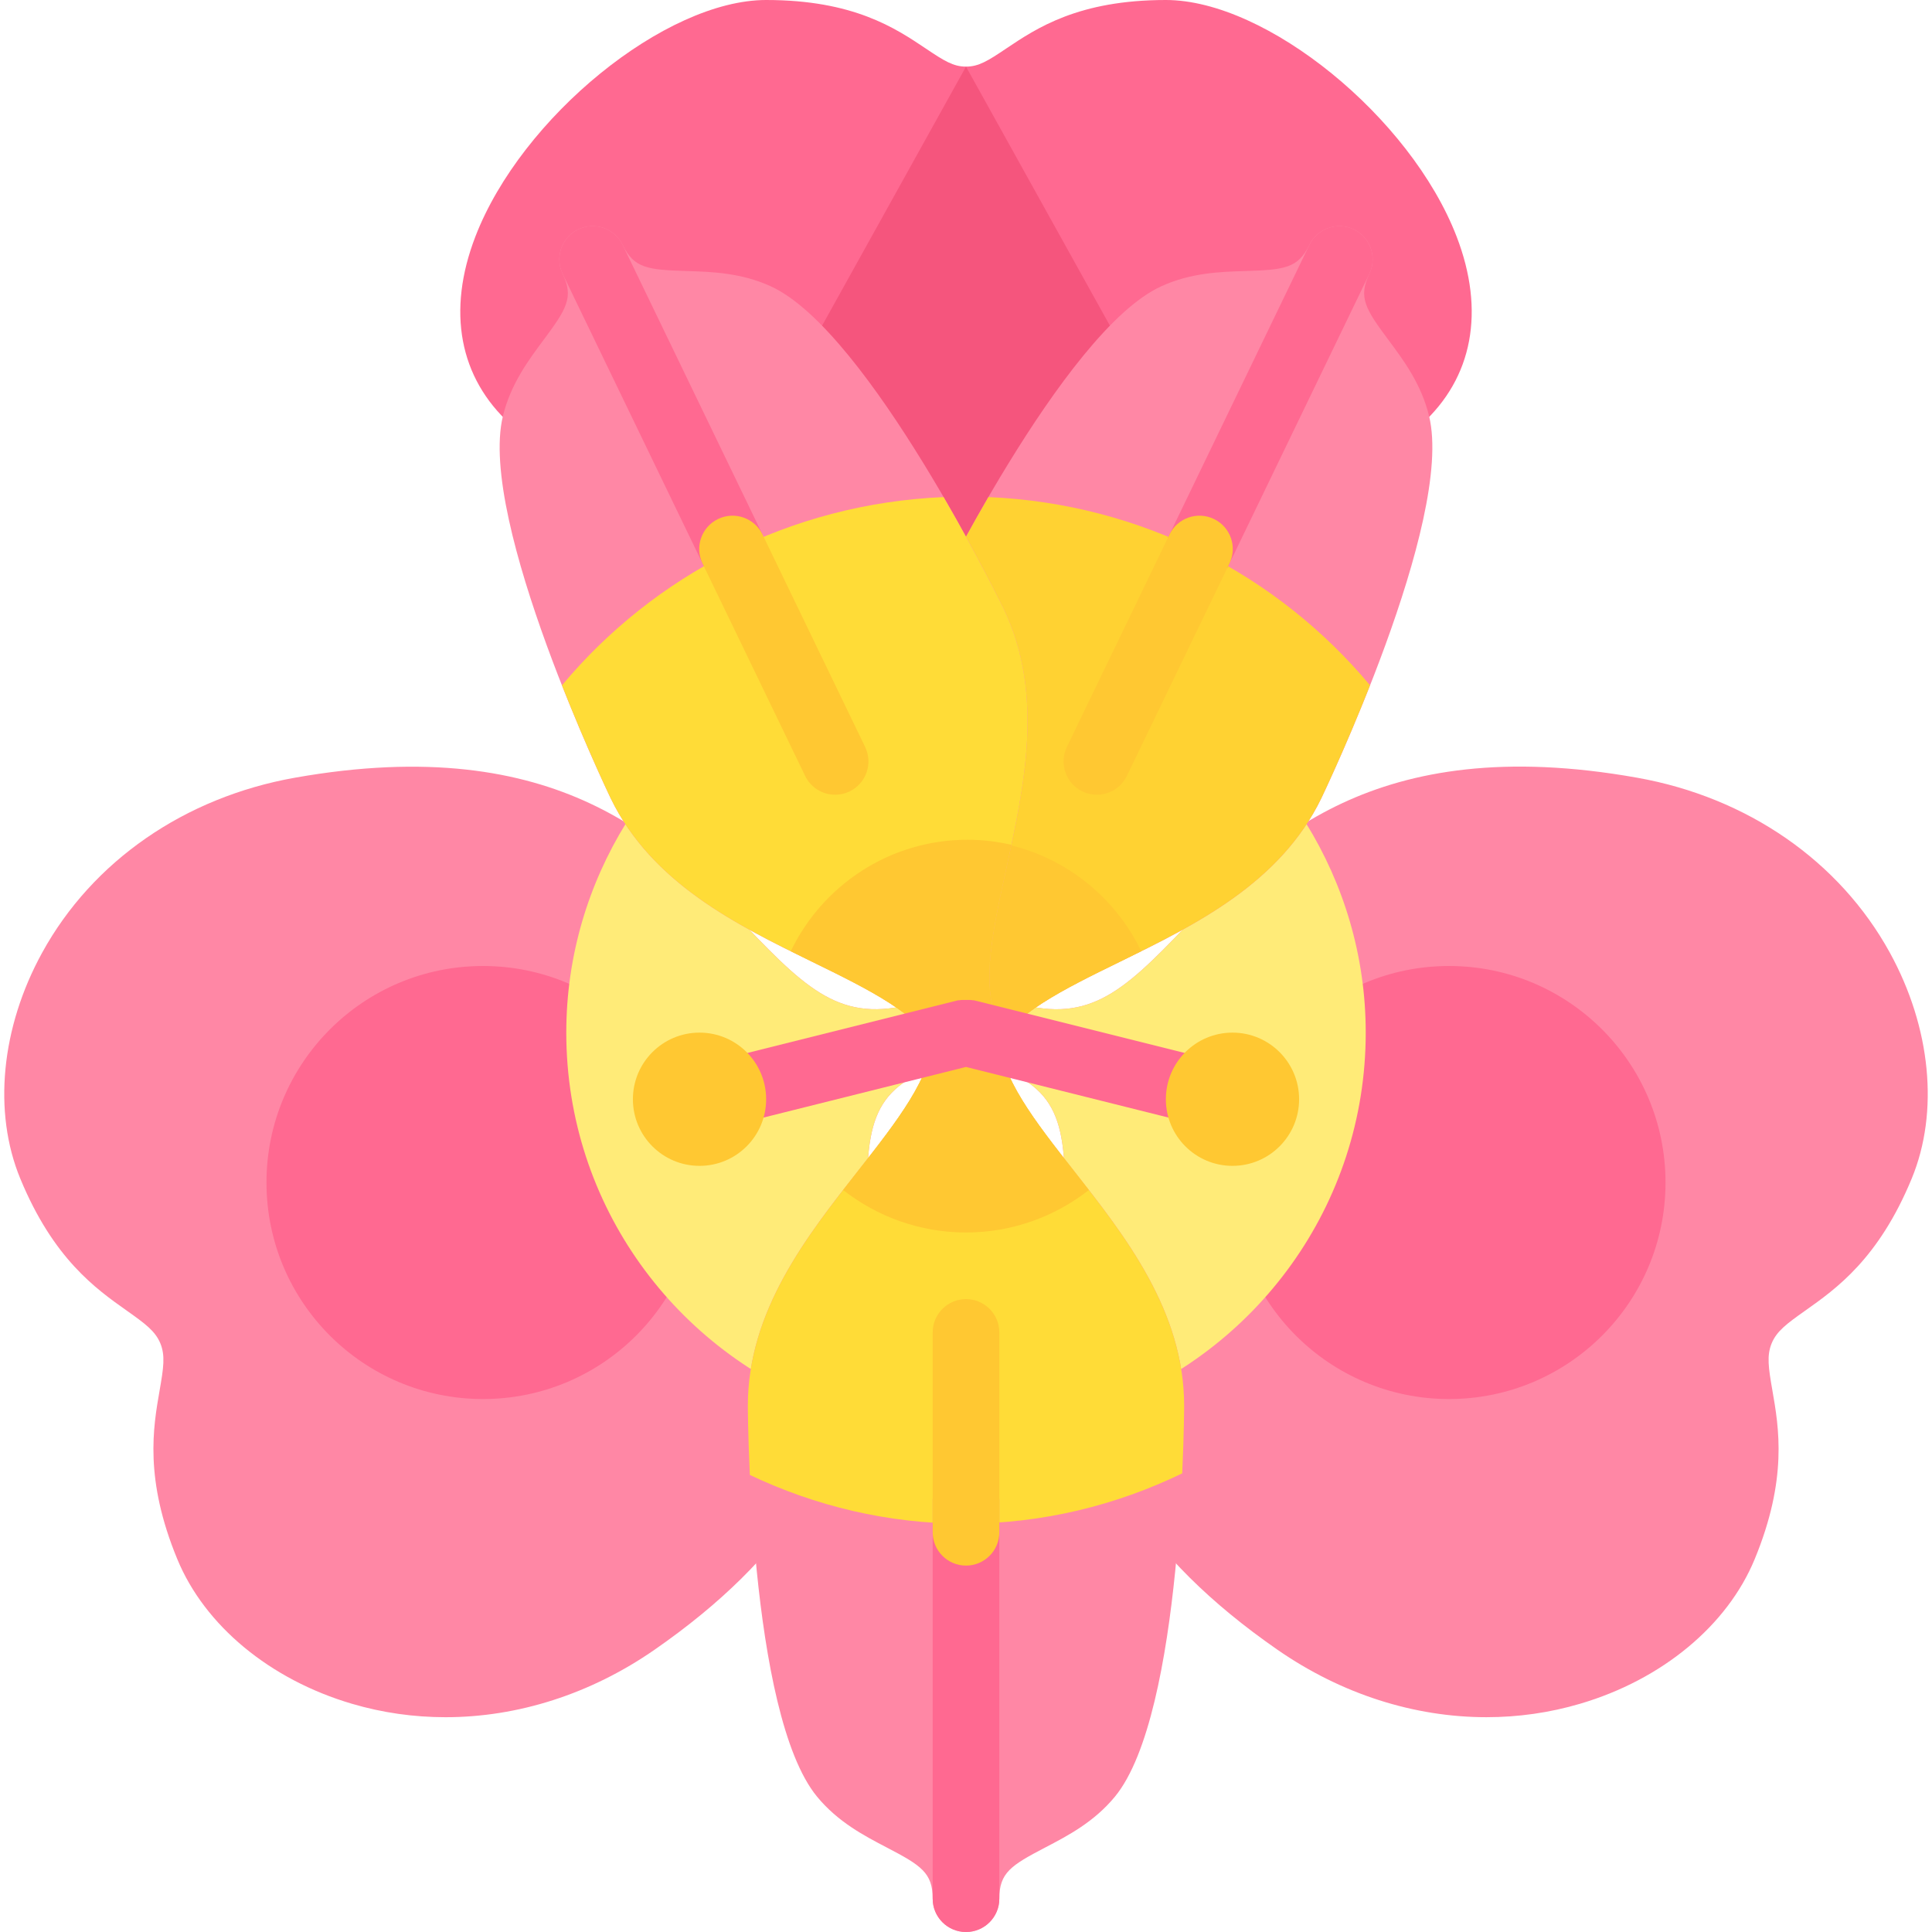
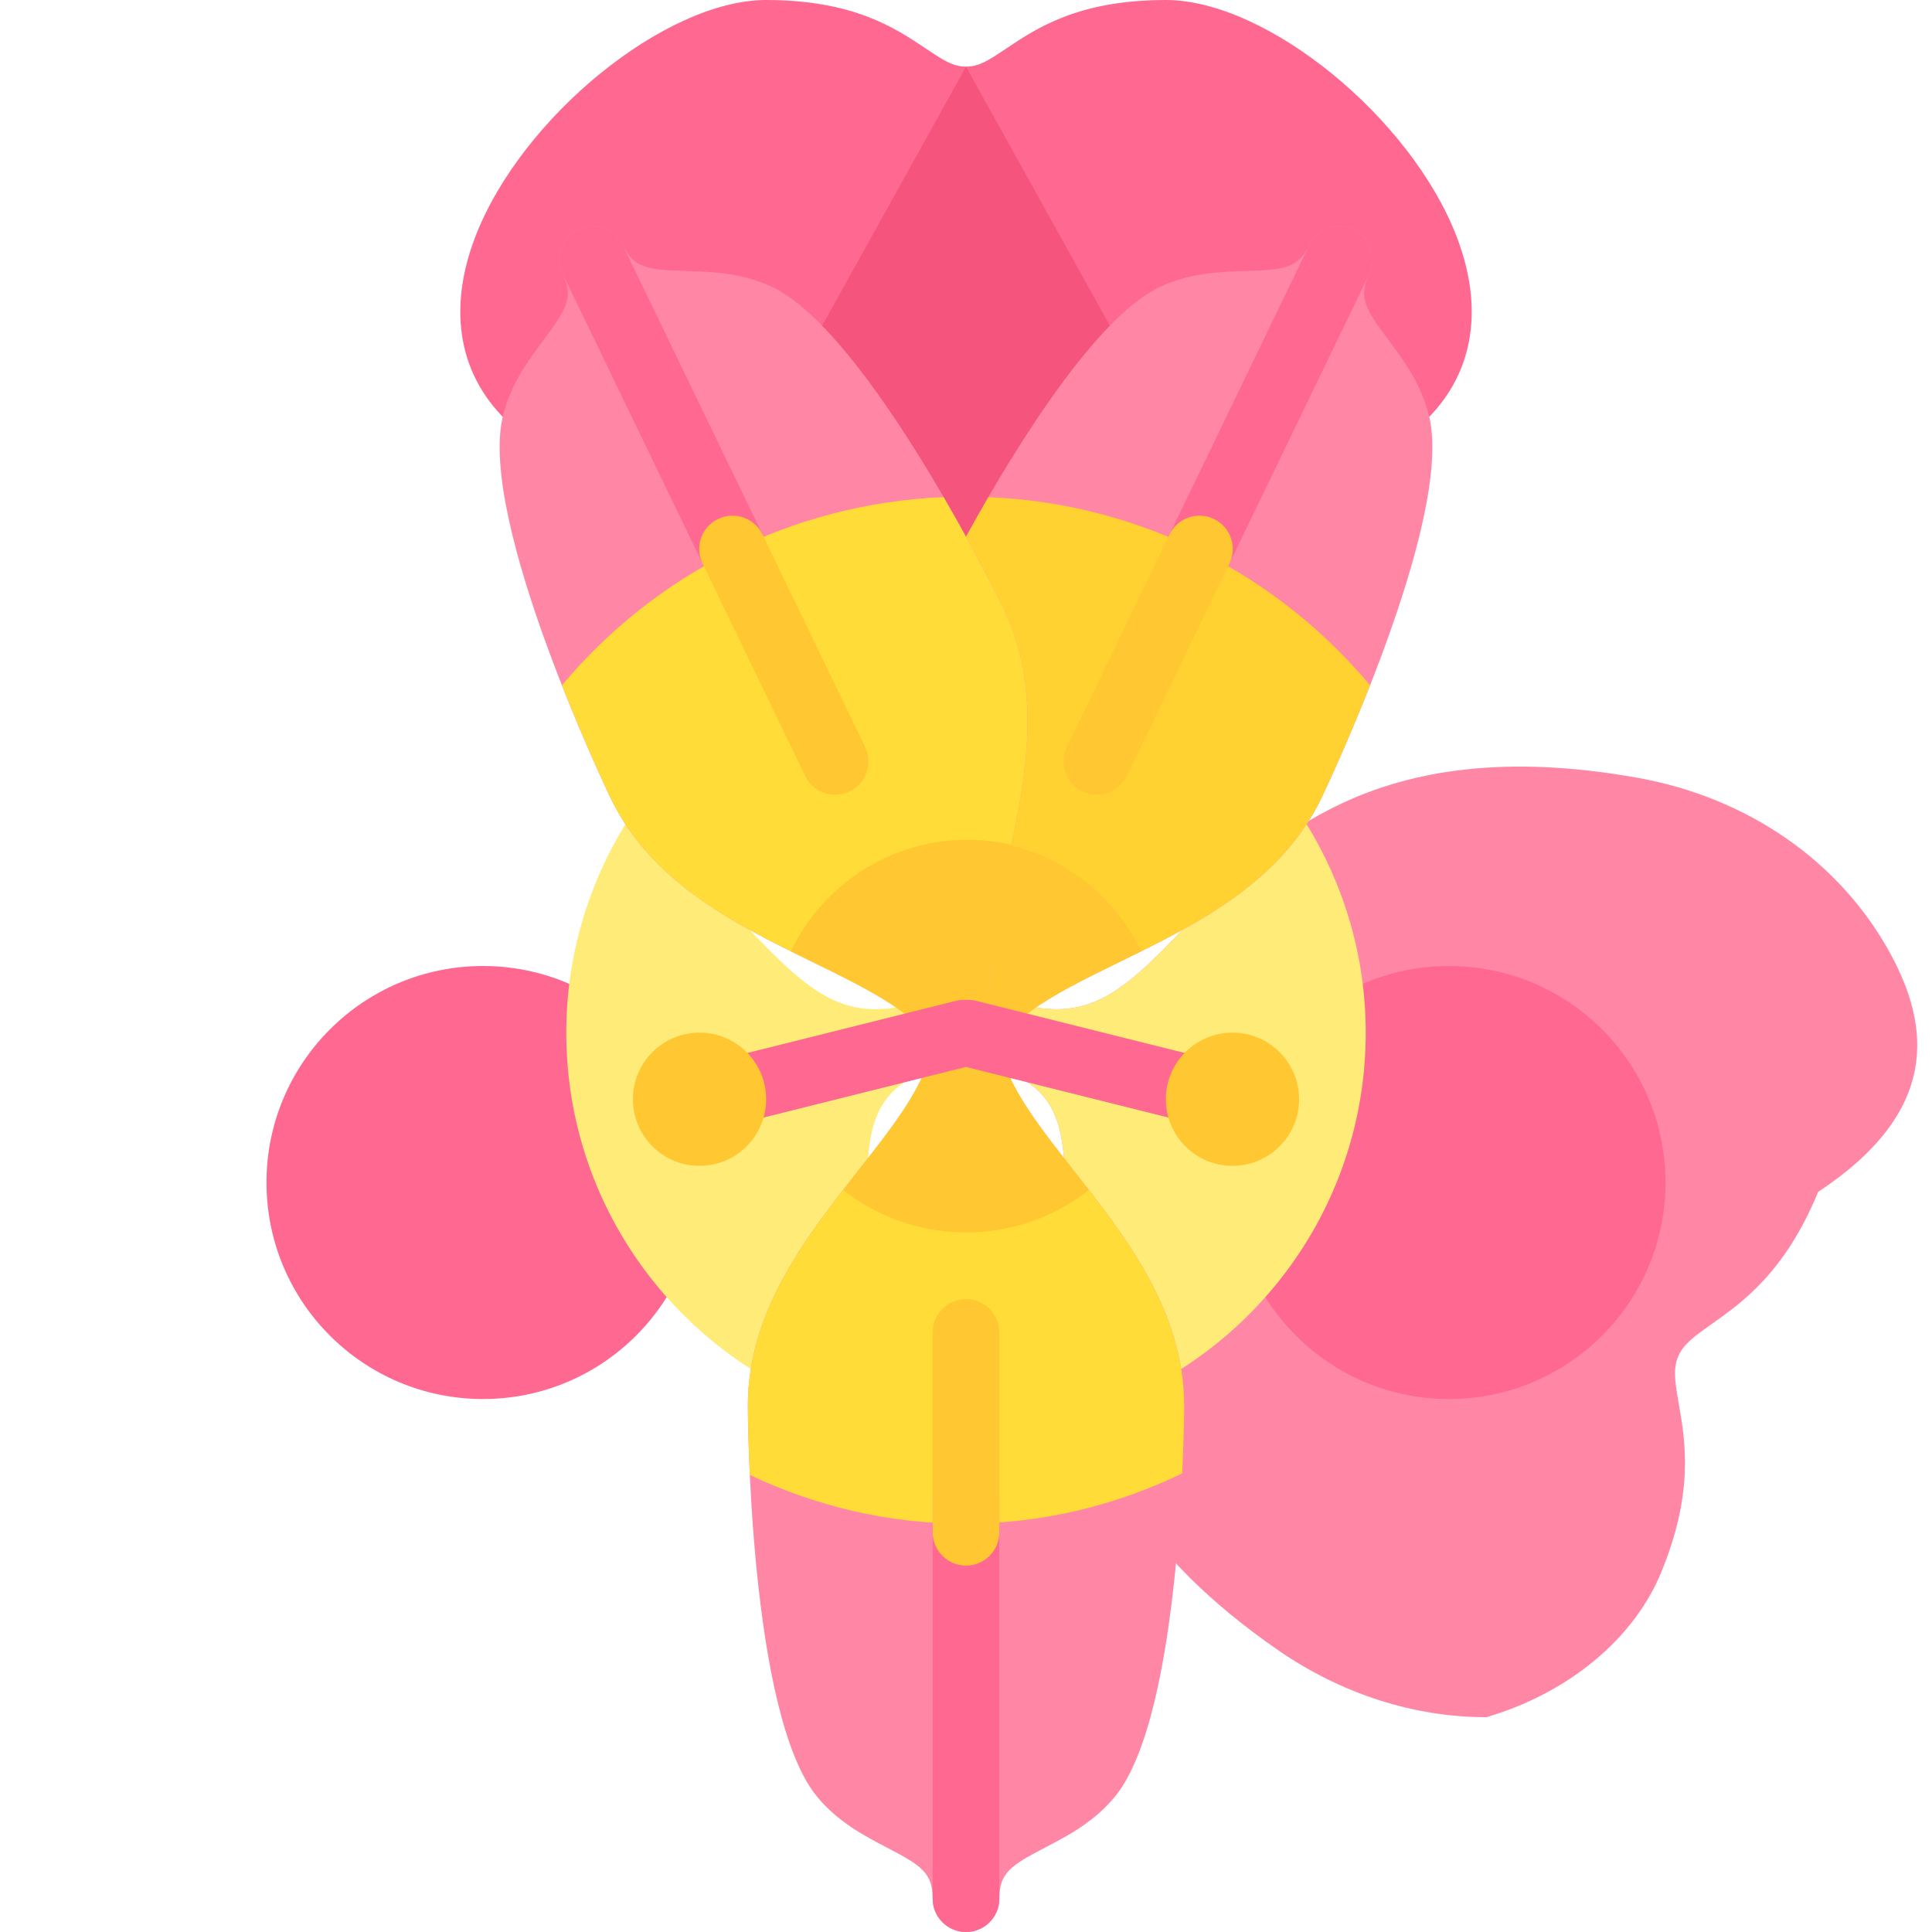
<svg xmlns="http://www.w3.org/2000/svg" version="1.1" id="Layer_1" x="0px" y="0px" viewBox="0 0 512 512" style="enable-background:new 0 0 512 512;" xml:space="preserve">
-   <path style="fill:#FF87A5;" d="M500.832,252.474c-13.332-24.285-37.759-41.19-67.012-46.379  c-70.078-12.483-98.646,17.508-119.513,39.353c-17.173,17.974-26.323,26.336-46.763,19.81c-0.004-0.009-0.009-0.009-0.013-0.009  h-0.013c-4.681-1.517-9.612,1.078-11.095,5.707c-1.487,4.647,1.065,9.612,5.703,11.104c19.901,6.397,20.5,16.905,20.025,42.189  l-0.09,5.181c-0.009,0.733,0.07,1.449,0.237,2.155l14.94,63.009c0.228,0.966,0.617,1.879,1.146,2.707  c9.233,14.492,22.354,27.534,40.108,39.862c16.983,11.794,36.298,17.913,55.435,17.913c8.375,0,16.715-1.173,24.806-3.561  c21.72-6.397,39.026-20.724,46.284-38.336c8.776-21.276,6.405-34.854,4.672-44.776c-1.035-5.922-1.513-9.164-0.185-12.396  c1.332-3.224,3.957-5.181,8.871-8.655c8.224-5.811,19.487-13.768,28.263-35.052C513.902,294.689,511.733,272.328,500.832,252.474z" />
+   <path style="fill:#FF87A5;" d="M500.832,252.474c-13.332-24.285-37.759-41.19-67.012-46.379  c-70.078-12.483-98.646,17.508-119.513,39.353c-17.173,17.974-26.323,26.336-46.763,19.81c-0.004-0.009-0.009-0.009-0.013-0.009  h-0.013c-4.681-1.517-9.612,1.078-11.095,5.707c-1.487,4.647,1.065,9.612,5.703,11.104c19.901,6.397,20.5,16.905,20.025,42.189  l-0.09,5.181c-0.009,0.733,0.07,1.449,0.237,2.155l14.94,63.009c0.228,0.966,0.617,1.879,1.146,2.707  c9.233,14.492,22.354,27.534,40.108,39.862c16.983,11.794,36.298,17.913,55.435,17.913c21.72-6.397,39.026-20.724,46.284-38.336c8.776-21.276,6.405-34.854,4.672-44.776c-1.035-5.922-1.513-9.164-0.185-12.396  c1.332-3.224,3.957-5.181,8.871-8.655c8.224-5.811,19.487-13.768,28.263-35.052C513.902,294.689,511.733,272.328,500.832,252.474z" />
  <path style="fill:#FF6991;" d="M386.013,62.673C373.811,31.043,335.647,0,308.966,0c-23.147,0-34.246,7.448-42.349,12.888  c-4.793,3.224-7.245,4.767-10.616,4.767c-3.371,0-5.823-1.543-10.616-4.767C237.28,7.448,226.182,0,203.035,0  c-26.681,0-64.845,31.043-77.047,62.673c-7.616,19.758-4.306,37.448,9.327,49.802c0.401,0.362,0.836,0.69,1.302,0.974  l114.759,70.621c1.418,0.871,3.021,1.311,4.625,1.311c1.603,0,3.207-0.439,4.625-1.311l114.759-70.621  c0.466-0.285,0.9-0.612,1.302-0.974C390.32,100.12,393.63,82.431,386.013,62.673z" />
  <polygon style="fill:#F5557D;" points="256,17.655 211.862,97.103 256,150.069 300.138,97.103 " />
-   <path style="fill:#FF87A5;" d="M255.578,270.957c-1.483-4.638-6.465-7.233-11.095-5.707c-20.423,6.526-29.608-1.818-46.788-19.801  c-20.871-21.854-49.465-51.758-119.513-39.353c-29.255,5.19-53.681,22.094-67.012,46.379C0.267,272.328-1.901,294.69,5.362,312.311  c8.776,21.276,20.039,29.233,28.263,35.043c4.914,3.474,7.539,5.431,8.871,8.655c1.327,3.233,0.85,6.474-0.185,12.396  c-1.732,9.922-4.104,23.5,4.672,44.776c7.258,17.612,24.565,31.939,46.284,38.336c8.09,2.388,16.431,3.561,24.806,3.561  c19.134,0,38.453-6.121,55.435-17.913c17.44-12.113,30.397-24.897,39.616-39.086c0.526-0.819,0.918-1.707,1.155-2.646l15.423-61.138  c0.181-0.724,0.271-1.465,0.267-2.216c-0.018-2.664-0.07-5.276-0.116-7.828c-0.479-25.267,0.116-35.785,19.987-42.182  c0.009,0,0.013,0,0.022-0.009h0.009C254.513,280.569,257.065,275.604,255.578,270.957z" />
  <g>
    <circle style="fill:#FF6991;" cx="128" cy="313.379" r="57.379" />
    <circle style="fill:#FF6991;" cx="384" cy="313.379" r="57.379" />
  </g>
  <g>
    <path style="fill:#FFEB78;" d="M244.483,265.25c-20.423,6.526-29.608-1.818-46.788-19.801c-8.52-8.92-18.39-19.147-31.778-27.326   c-9.985,16.16-15.847,35.139-15.847,55.532c0,45.807,29.131,84.71,69.834,99.486l9.8-38.848c0.181-0.724,0.271-1.465,0.267-2.216   c-0.018-2.664-0.07-5.276-0.116-7.828c-0.479-25.267,0.116-35.785,19.987-42.182c0.009,0,0.013,0,0.022-0.009h0.009   c4.642-1.492,7.194-6.457,5.707-11.104C254.095,266.319,249.113,263.724,244.483,265.25z" />
    <path style="fill:#FFEB78;" d="M314.307,245.448c-17.173,17.974-26.323,26.336-46.763,19.81c-0.004-0.009-0.009-0.009-0.013-0.009   h-0.013c-4.681-1.517-9.612,1.078-11.095,5.707c-1.487,4.647,1.065,9.612,5.703,11.104c19.901,6.397,20.5,16.905,20.025,42.189   l-0.09,5.181c-0.009,0.733,0.07,1.449,0.237,2.155l9.848,41.537c40.679-14.79,69.786-53.678,69.786-99.467   c0-20.401-5.866-39.386-15.859-55.552C332.689,226.293,322.824,236.531,314.307,245.448z" />
  </g>
  <path style="fill:#FF87A5;" d="M284.487,310.146c-10.108-12.862-19.659-25.017-19.659-35.569c0-4.879-3.953-8.828-8.828-8.828  s-8.828,3.948-8.828,8.828c0,10.552-9.551,22.707-19.663,35.569c-13.746,17.483-29.323,37.302-29.323,62.406  c0,0.81,0.211,81.551,18.34,103.577c5.547,6.733,12.431,10.319,18.5,13.492c9.025,4.706,12.146,6.68,12.146,13.551  c0,4.879,3.953,8.828,8.828,8.828s8.828-3.948,8.828-8.828c0-6.871,3.121-8.845,12.142-13.551c6.073-3.172,12.952-6.759,18.5-13.492  c18.13-22.026,18.34-102.767,18.34-103.577C313.811,347.448,298.233,327.629,284.487,310.146z" />
  <path style="fill:#FFDC37;" d="M264.828,274.578c0-4.879-3.953-8.828-8.828-8.828s-8.828,3.948-8.828,8.828  c0,10.552-9.551,22.707-19.663,35.569c-13.746,17.483-29.323,37.302-29.323,62.406c0,0.241,0.03,7.615,0.531,18.318  c17.257,8.2,36.484,12.922,56.862,12.922c20.715,0,40.245-4.878,57.72-13.336c0.481-10.47,0.513-17.667,0.513-17.906  c0-25.103-15.577-44.922-29.323-62.406C274.379,297.284,264.828,285.129,264.828,274.578z" />
  <path style="fill:#FFC832;" d="M256,326.621c12.292,0,23.575-4.225,32.563-11.251c-1.364-1.759-2.731-3.512-4.076-5.223  c-10.108-12.863-19.659-25.018-19.659-35.57c0-4.879-3.953-8.828-8.828-8.828s-8.828,3.948-8.828,8.828  c0,10.552-9.551,22.707-19.663,35.569c-1.345,1.71-2.711,3.464-4.074,5.22C232.422,322.395,243.707,326.621,256,326.621z" />
  <path style="fill:#FF6991;" d="M247.173,397.241v105.931c0,4.879,3.953,8.828,8.828,8.828s8.828-3.948,8.828-8.828V397.241H247.173z  " />
  <path style="fill:#FF87A5;" d="M246.07,161.224c0.353-0.733,35.663-73.354,61.569-85.302c7.923-3.656,15.681-3.887,22.53-4.104  c10.168-0.31,13.836-0.733,16.823-6.914c2.121-4.388,7.41-6.216,11.789-4.113c3.15,1.517,4.988,4.672,4.988,7.948  c0.004,1.293-0.28,2.603-0.879,3.837c-2.987,6.189-1.035,9.327,5.038,17.483c4.09,5.492,8.724,11.715,10.793,20.199  c6.75,27.715-28.181,100.509-28.534,101.241c-10.919,22.612-33.565,33.681-53.543,43.439c-14.698,7.19-28.586,13.974-33.176,23.474  c-1.522,3.155-4.672,4.991-7.953,4.991c-1.289,0-2.599-0.285-3.837-0.879c-3.15-1.526-4.988-4.672-4.988-7.948  c-0.004-1.293,0.28-2.603,0.879-3.837c4.59-9.508,1.276-24.604-2.237-40.586C240.561,208.439,235.156,183.828,246.07,161.224z" />
  <path style="fill:#FFD232;" d="M261.941,131.734c40.606,1.731,76.738,20.668,101.128,49.881  c-6.614,16.777-12.736,29.58-12.883,29.885c-10.919,22.612-33.565,33.681-53.543,43.439c-14.698,7.19-28.586,13.974-33.176,23.474  c-1.522,3.155-4.672,4.991-7.953,4.991c-1.289,0-2.599-0.285-3.837-0.879c-3.15-1.526-4.988-4.672-4.988-7.948  c-0.004-1.293,0.28-2.603,0.879-3.837c4.59-9.508,1.276-24.604-2.237-40.586c-4.771-21.716-10.177-46.327,0.737-68.931  C246.219,160.915,252.65,147.722,261.941,131.734z" />
  <path style="fill:#FF6991;" d="M358.781,60.793c-4.38-2.103-9.668-0.276-11.789,4.113l-37.495,77.632l15.731,8.015l37.661-77.975  C365.009,68.19,363.169,62.914,358.781,60.793z" />
  <g>
    <path style="fill:#FFC832;" d="M282.734,197.949l27.191-56.298c2.12-4.388,7.394-6.228,11.784-4.11l0,0   c4.391,2.119,6.231,7.396,4.111,11.787l-27.189,56.294c-1.522,3.155-4.672,4.991-7.953,4.991c-1.289,0-2.599-0.285-3.837-0.879   C282.453,207.612,280.613,202.336,282.734,197.949z" />
    <path style="fill:#FFC832;" d="M243.977,223.88c3.732-0.851,7.602-1.341,11.591-1.341c20.671,0,38.474,12.083,46.872,29.543   c-1.943,0.964-3.889,1.927-5.796,2.858c-14.698,7.19-28.586,13.974-33.176,23.474c-1.522,3.155-4.672,4.991-7.953,4.991   c-1.289,0-2.599-0.285-3.837-0.879c-3.15-1.526-4.988-4.672-4.988-7.948c-0.004-1.293,0.28-2.603,0.879-3.837   c4.59-9.508,1.276-24.604-2.237-40.586C244.881,228.095,244.426,225.987,243.977,223.88z" />
  </g>
  <path style="fill:#FF87A5;" d="M265.93,161.224c-0.353-0.733-35.663-73.354-61.569-85.302c-7.923-3.656-15.681-3.887-22.53-4.104  c-10.168-0.31-13.836-0.733-16.823-6.914c-2.121-4.388-7.41-6.216-11.789-4.113c-3.15,1.517-4.988,4.672-4.988,7.948  c-0.004,1.293,0.28,2.603,0.879,3.837c2.987,6.189,1.035,9.327-5.038,17.483c-4.09,5.492-8.724,11.715-10.793,20.199  c-6.75,27.715,28.181,100.509,28.534,101.241c10.919,22.612,33.565,33.681,53.543,43.439c14.698,7.19,28.586,13.974,33.176,23.474  c1.522,3.155,4.672,4.991,7.953,4.991c1.289,0,2.599-0.285,3.837-0.879c3.15-1.526,4.988-4.672,4.988-7.948  c0.004-1.293-0.28-2.603-0.879-3.837c-4.59-9.508-1.276-24.604,2.237-40.586C271.439,208.439,276.845,183.828,265.93,161.224z" />
  <path style="fill:#FFDC37;" d="M250.059,131.734c-40.606,1.731-76.738,20.668-101.128,49.881  c6.614,16.777,12.736,29.58,12.883,29.885c10.919,22.612,33.565,33.681,53.543,43.439c14.698,7.19,28.586,13.974,33.176,23.474  c1.522,3.155,4.672,4.991,7.953,4.991c1.289,0,2.599-0.285,3.837-0.879c3.15-1.526,4.988-4.672,4.988-7.948  c0.004-1.293-0.28-2.603-0.879-3.837c-4.59-9.508-1.276-24.604,2.237-40.586c4.771-21.716,10.177-46.327-0.737-68.931  C265.781,160.915,259.35,147.722,250.059,131.734z" />
  <path style="fill:#FF6991;" d="M165.009,64.905c-2.121-4.388-7.41-6.216-11.789-4.113c-4.388,2.121-6.229,7.396-4.108,11.785  l37.426,77.487l15.548-8.395L165.009,64.905z" />
  <g>
    <path style="fill:#FFC832;" d="M229.267,197.949l-27.191-56.298c-2.12-4.388-7.394-6.228-11.784-4.11l0,0   c-4.391,2.119-6.231,7.396-4.111,11.787l27.189,56.294c1.522,3.155,4.672,4.991,7.953,4.991c1.289,0,2.599-0.285,3.837-0.879   C229.547,207.612,231.388,202.336,229.267,197.949z" />
    <path style="fill:#FFC832;" d="M268.024,223.88c-3.732-0.851-7.602-1.341-11.591-1.341c-20.671,0-38.474,12.083-46.872,29.543   c1.943,0.964,3.889,1.927,5.796,2.858c14.698,7.19,28.586,13.974,33.176,23.474c1.522,3.155,4.672,4.991,7.953,4.991   c1.289,0,2.599-0.285,3.837-0.879c3.15-1.526,4.988-4.672,4.988-7.948c0.004-1.293-0.28-2.603-0.879-3.837   c-4.59-9.508-1.276-24.604,2.237-40.586C267.12,228.095,267.574,225.987,268.024,223.88z" />
    <path style="fill:#FFC832;" d="M256,414.897c-4.875,0-8.828-3.948-8.828-8.828v-52.966c0-4.879,3.953-8.828,8.828-8.828   s8.828,3.948,8.828,8.828v52.966C264.828,410.948,260.875,414.897,256,414.897z" />
  </g>
  <path style="fill:#FF6991;" d="M328.763,282.75l-70.621-17.655c-0.134-0.033-0.263,0.009-0.396-0.018  c-0.569-0.116-1.15-0.077-1.742-0.079c-0.59,0.001-1.169-0.038-1.737,0.078c-0.138,0.028-0.271-0.017-0.409,0.019l-70.621,17.655  c-4.728,1.181-7.604,5.974-6.422,10.698c1.004,4.018,4.604,6.69,8.556,6.69c0.712,0,1.431-0.086,2.151-0.267L256,282.751  l68.479,17.12c0.719,0.181,1.44,0.267,2.151,0.267c3.953,0,7.552-2.673,8.556-6.69C336.367,288.724,333.492,283.93,328.763,282.75z" />
  <g>
    <circle style="fill:#FFC832;" cx="185.38" cy="291.31" r="17.655" />
    <circle style="fill:#FFC832;" cx="326.621" cy="291.31" r="17.655" />
  </g>
  <g>
</g>
  <g>
</g>
  <g>
</g>
  <g>
</g>
  <g>
</g>
  <g>
</g>
  <g>
</g>
  <g>
</g>
  <g>
</g>
  <g>
</g>
  <g>
</g>
  <g>
</g>
  <g>
</g>
  <g>
</g>
  <g>
</g>
</svg>